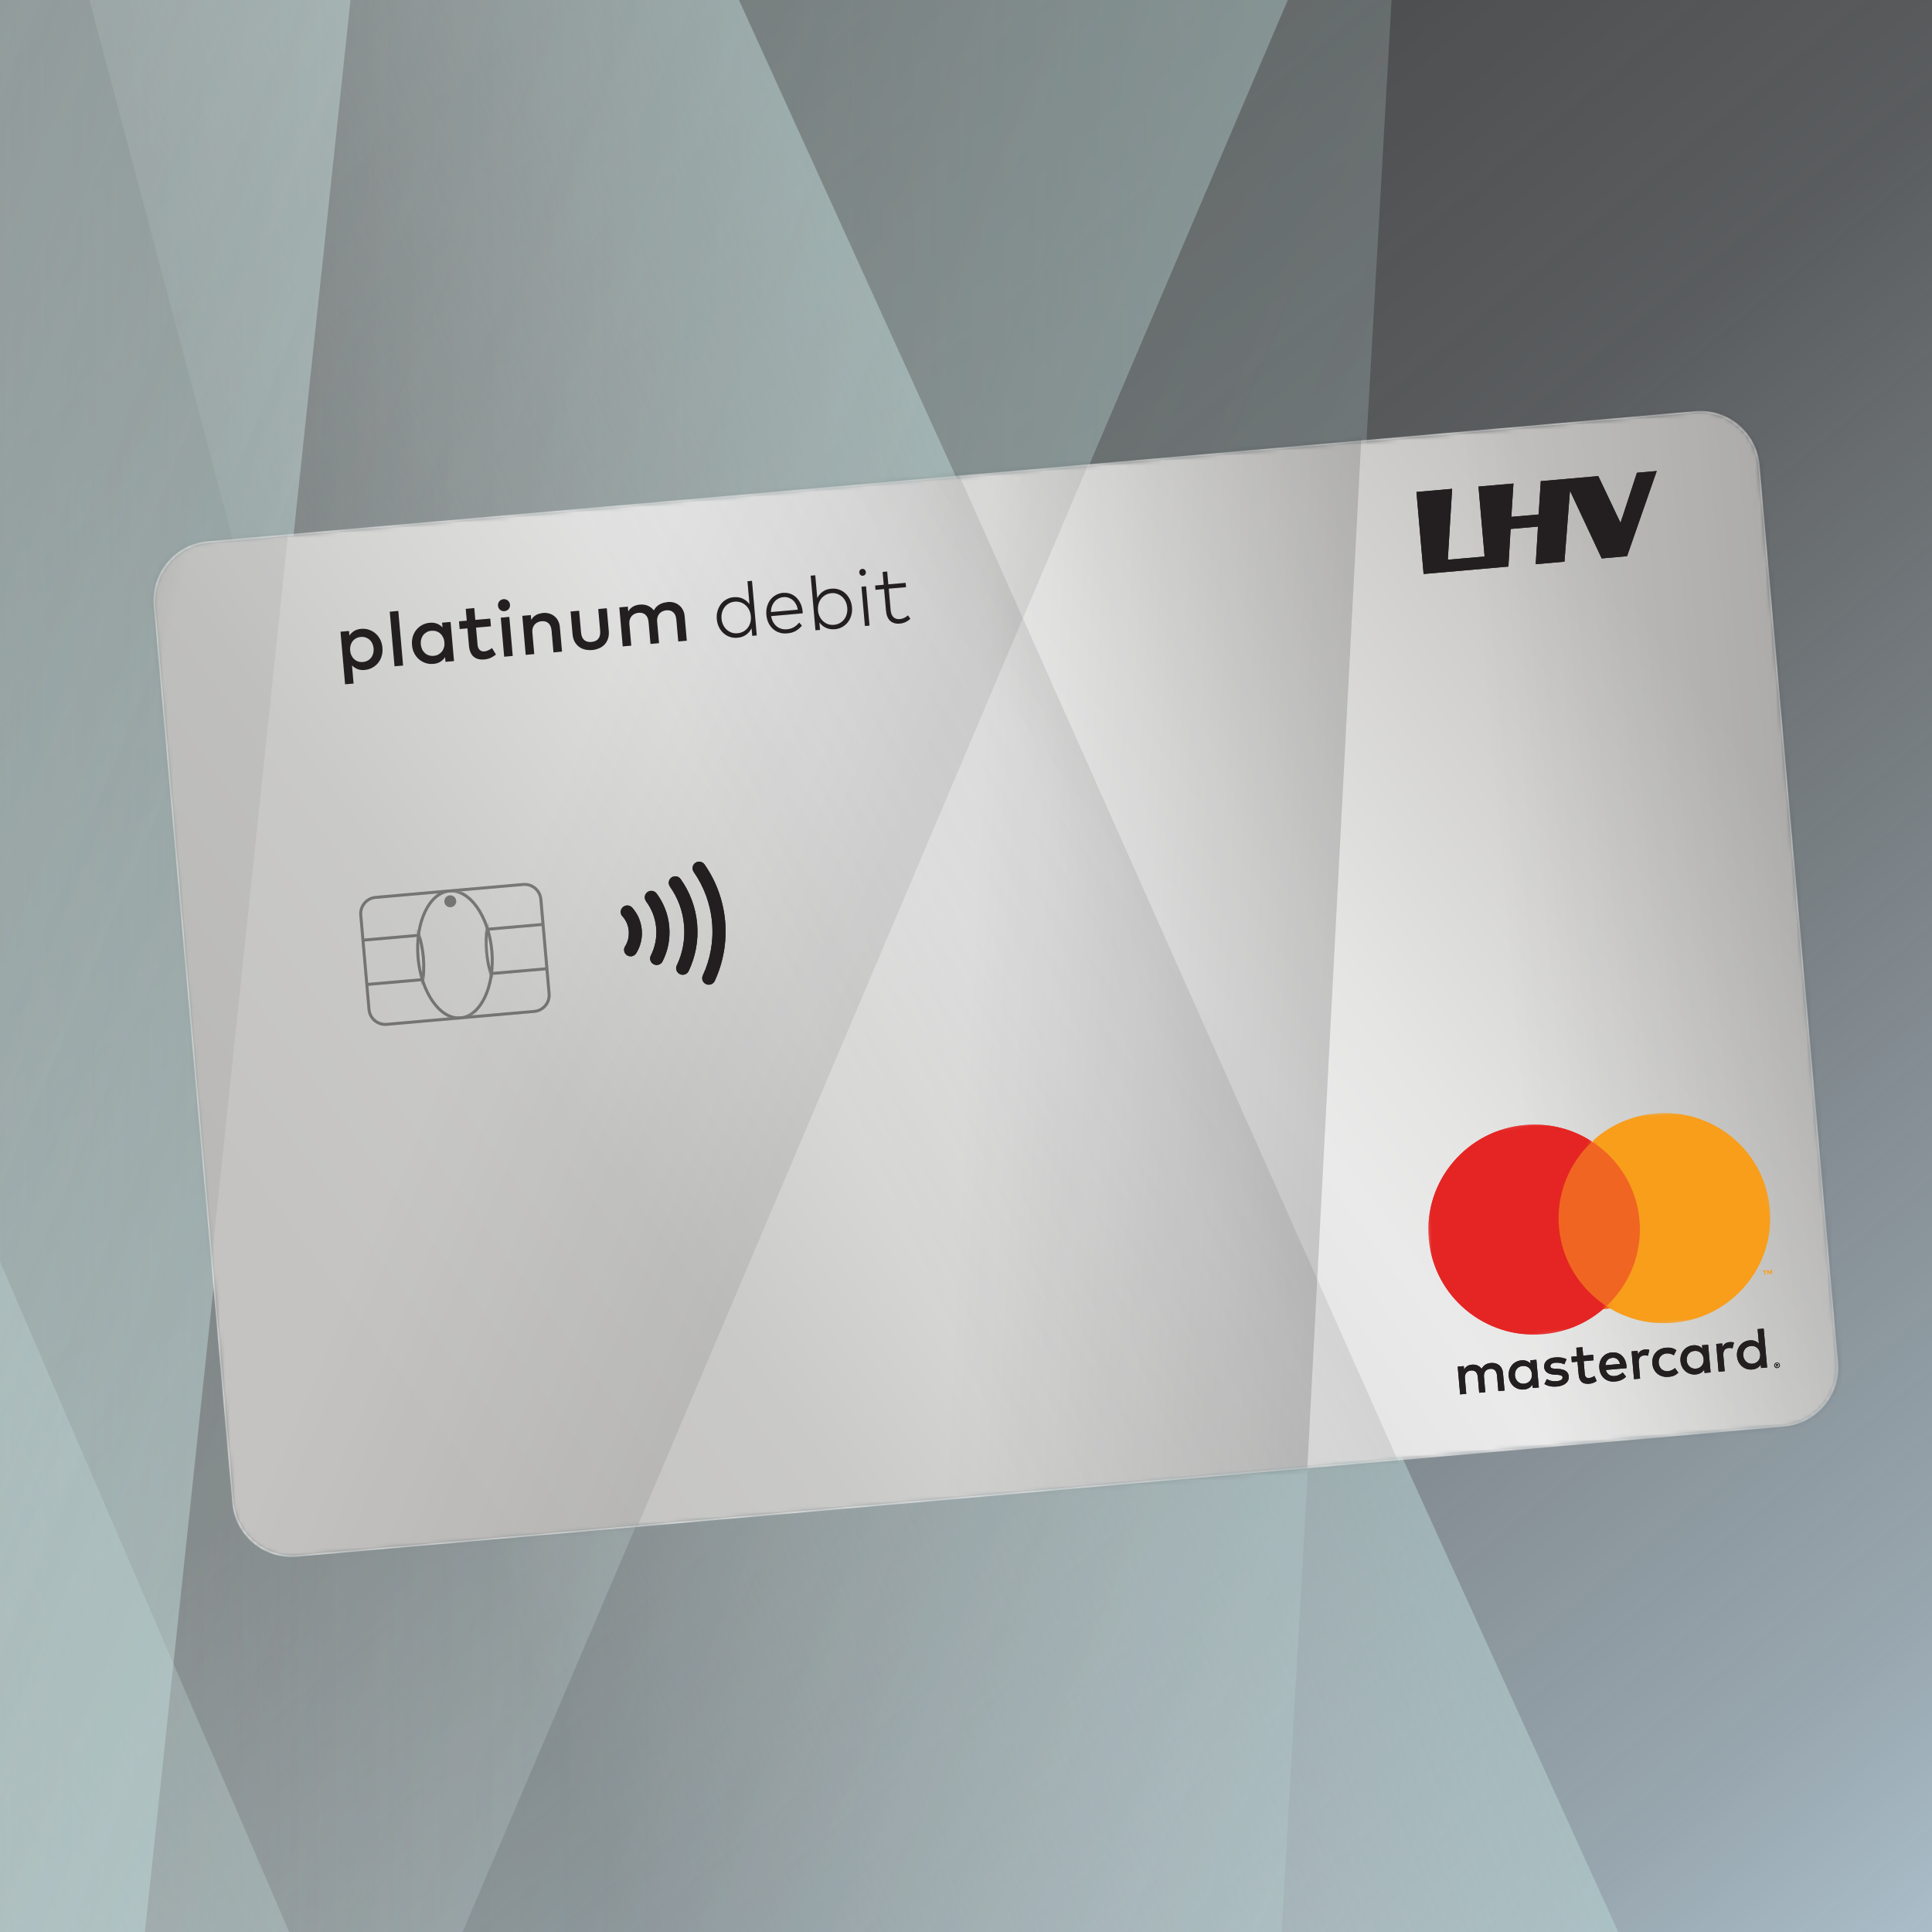
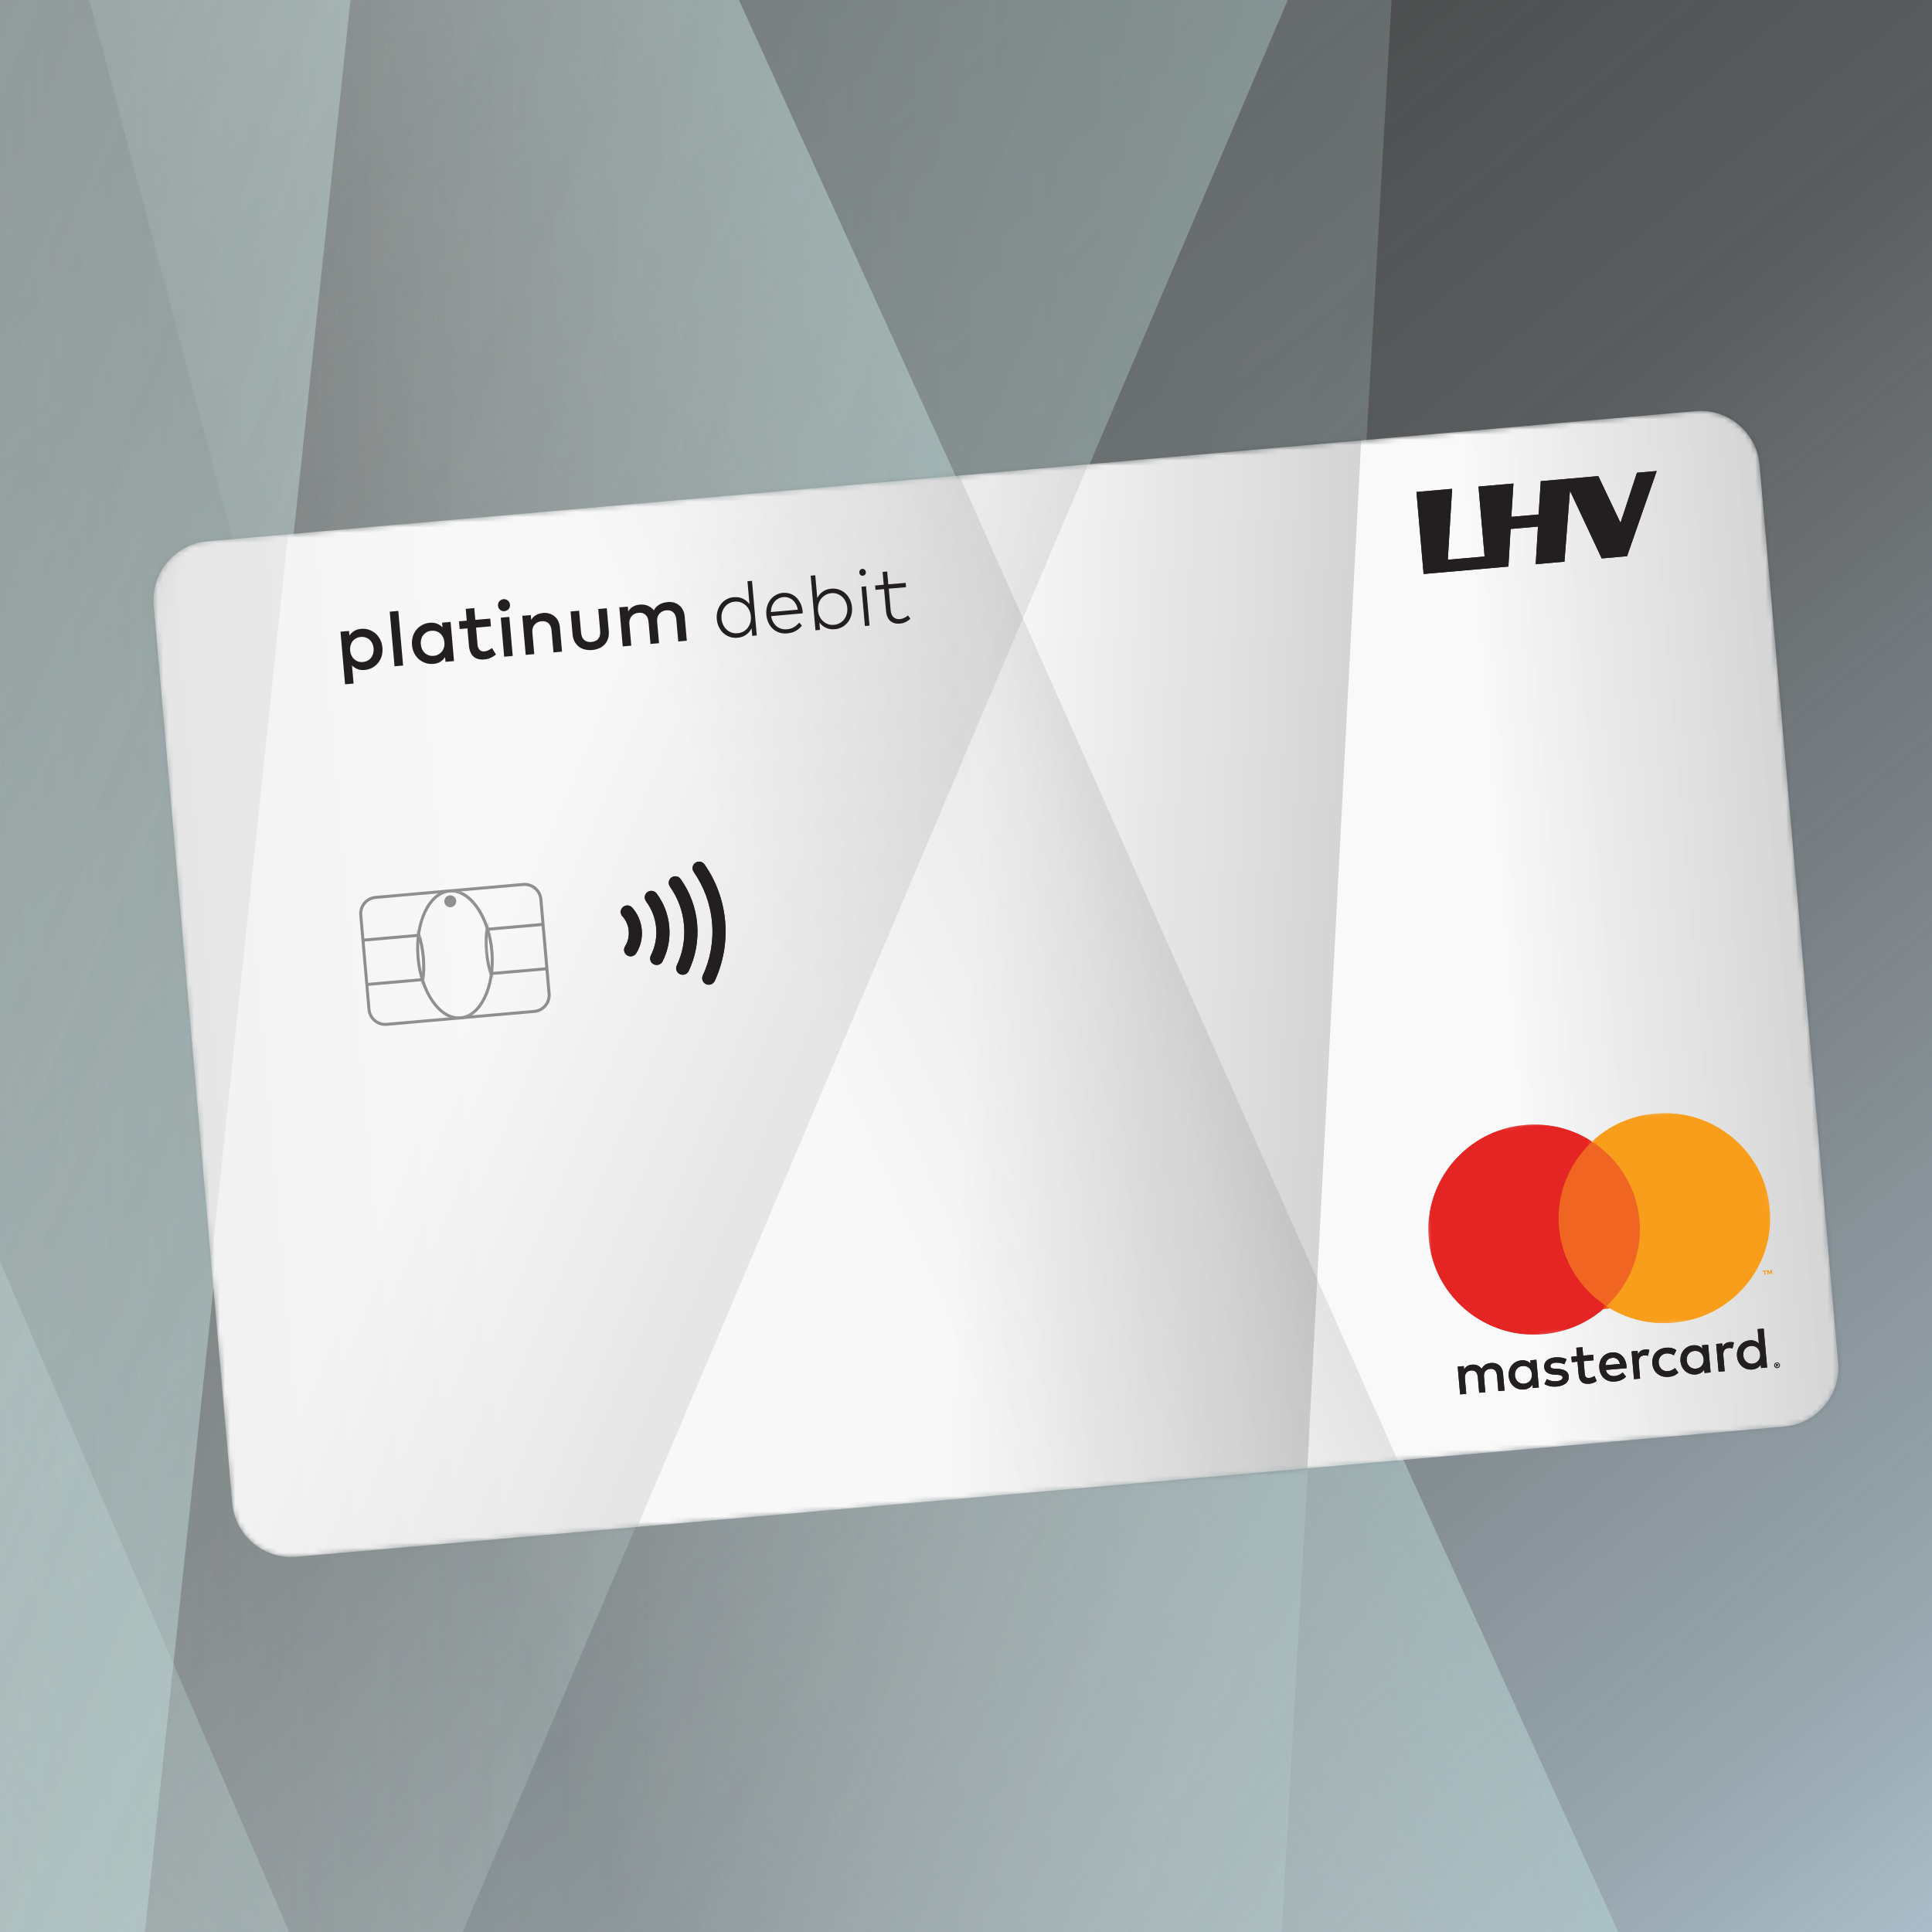
<svg xmlns="http://www.w3.org/2000/svg" xmlns:xlink="http://www.w3.org/1999/xlink" width="375" height="375" viewBox="0 0 375 375">
  <rect x="0" y="0" width="375" height="375" fill="#333333" stroke="none" />
  <defs>
    <style>
      .ap {
        mask: url(#ak);
      }

      .aq {
        mask: url(#aa);
      }

      .ar {
        mask: url(#ac);
      }

      .as {
        mask: url(#ai);
      }

      .at {
        mask: url(#ag);
      }

      .au {
        mask: url(#ae);
      }

      .av {
        mask: url(#j);
      }

      .aw {
        mask: url(#s);
      }

      .ax {
        mask: url(#u);
      }

      .ay {
        mask: url(#y);
      }

      .az {
        mask: url(#w);
      }

      .ba {
        fill: #f89e1b;
      }

      .ba, .bb, .bc, .bd, .be, .bf, .bg, .bh, .bi, .bj, .bk, .bl, .bm, .bn, .bo, .bp, .bq, .br, .bs, .bt, .bu, .bv, .bw {
        stroke-width: 0px;
      }

      .ba, .bb, .bd, .bf {
        fill-rule: evenodd;
      }

      .bb {
        fill: #f16522;
      }

      .bc {
        fill: none;
      }

      .bd, .bt {
        fill: #231f20;
      }

      .be {
        fill: url(#i);
        opacity: .3;
      }

      .be, .bg, .bh, .bj, .bk, .bl, .bm {
        mix-blend-mode: multiply;
      }

      .bf {
        fill: #e52523;
      }

      .bg {
        fill: url(#h);
      }

      .bg, .bh {
        opacity: .6;
      }

      .bh {
        fill: url(#g);
      }

      .bi {
        fill: #000;
      }

      .bj {
        fill: url(#c);
      }

      .bk {
        fill: url(#d);
      }

      .bx {
        fill: url(#m);
        stroke: rgba(0, 0, 0, .04);
        stroke-width: .58px;
      }

      .bl {
        fill: url(#e);
        opacity: .42;
      }

      .bm {
        fill: url(#f);
        opacity: .4;
      }

      .by {
        opacity: .24;
      }

      .bn {
        fill: url(#q);
      }

      .bn, .bo, .bp, .bq, .br {
        fill-opacity: .25;
      }

      .bo {
        fill: url(#n);
      }

      .bp {
        fill: url(#o);
      }

      .bq {
        fill: url(#p);
      }

      .br {
        fill: url(#r);
      }

      .bz {
        clip-path: url(#b);
      }

      .ca {
        clip-path: url(#am);
      }

      .cb {
        isolation: isolate;
      }

      .bs {
        fill: #fff;
      }

      .bu {
        fill: url(#ao);
      }

      .bv {
        fill: url(#an);
      }

      .bw {
        fill: url(#l);
      }
    </style>
    <clipPath id="b">
      <rect class="bc" width="375" height="375" />
    </clipPath>
    <linearGradient id="c" x1="-151.59" y1="-57.01" x2="305.47" y2="498.23" gradientUnits="userSpaceOnUse">
      <stop offset="0" stop-color="#fff" stop-opacity="0" />
      <stop offset=".1" stop-color="rgba(250, 252, 253, .06)" stop-opacity=".06" />
      <stop offset=".29" stop-color="rgba(239, 245, 248, .22)" stop-opacity=".22" />
      <stop offset=".55" stop-color="rgba(221, 233, 241, .48)" stop-opacity=".48" />
      <stop offset=".86" stop-color="rgba(197, 218, 230, .83)" stop-opacity=".83" />
      <stop offset="1" stop-color="#bad3e2" />
    </linearGradient>
    <linearGradient id="d" x1="-11321.76" y1="197.71" x2="-10861.93" y2="198.49" gradientTransform="translate(11011.92 396.29) scale(1 -1)" xlink:href="#c" />
    <linearGradient id="e" x1="-63.43" y1="191.27" x2="278.17" y2="191.27" gradientUnits="userSpaceOnUse">
      <stop offset="0" stop-color="#fff" stop-opacity="0" />
      <stop offset="1" stop-color="#aecfce" />
    </linearGradient>
    <linearGradient id="f" x1="-434.12" y1="1640.16" x2="-176.55" y2="1580.42" gradientTransform="translate(-233.36 -1461.61) rotate(-14.5)" xlink:href="#e" />
    <linearGradient id="g" x1="8.56" y1="996.71" x2="208.74" y2="946.14" gradientTransform="translate(-75.62 -752.39) rotate(-7.68)" xlink:href="#e" />
    <linearGradient id="h" x1="-1867.77" y1="-3014.52" x2="-1026.73" y2="-3227.03" gradientTransform="translate(-936.58 3584.2) rotate(36.86)" xlink:href="#e" />
    <linearGradient id="i" x1="-1711.93" y1="-3138.79" x2="-844.32" y2="-3358.01" gradientTransform="translate(-936.58 3584.2) rotate(36.86)" xlink:href="#e" />
    <mask id="j" data-name="mask" x="-40.83" y="49.88" width="412.68" height="282.53" maskUnits="userSpaceOnUse">
      <g id="k" data-name="mask0 7 3619">
        <path class="bs" d="M329.09,79.8L40.29,105.06c-6.33.55-11.01,6.13-10.46,12.46l15.24,174.19c.55,6.33,6.13,11.01,12.46,10.46l288.79-25.27c6.33-.55,11.01-6.13,10.46-12.46l-15.24-174.19c-.55-6.33-6.13-11.01-12.46-10.46Z" />
      </g>
    </mask>
    <linearGradient id="l" x1="376.49" y1="-325.24" x2="63.58" y2="-325.24" gradientTransform="translate(-54.23 -113.84) rotate(-5) scale(1 -1)" gradientUnits="userSpaceOnUse">
      <stop offset="0" stop-color="#f2f2f2" />
      <stop offset=".19" stop-color="#f9f9f9" />
      <stop offset=".82" stop-color="#f8f8f8" />
      <stop offset="1" stop-color="#f2f2f2" />
    </linearGradient>
    <linearGradient id="m" x1="343.08" y1="-250.47" x2="97.9" y2="-399.45" gradientTransform="translate(-54.23 -113.84) rotate(-5) scale(1 -1)" gradientUnits="userSpaceOnUse">
      <stop offset="0" stop-color="#c4c3c1" />
      <stop offset=".31" stop-color="#e5e5e4" />
      <stop offset=".39" stop-color="#eaeaea" />
      <stop offset=".49" stop-color="#e5e5e5" />
      <stop offset=".79" stop-color="#c9c9c7" />
      <stop offset="1" stop-color="#c4c3c1" />
    </linearGradient>
    <linearGradient id="n" x1="414.6" y1="-325.96" x2="319.13" y2="-325.96" gradientTransform="translate(-54.23 -113.84) rotate(-5) scale(1 -1)" gradientUnits="userSpaceOnUse">
      <stop offset="0" stop-color="#000" stop-opacity=".8" />
      <stop offset="1" stop-color="#000" stop-opacity="0" />
    </linearGradient>
    <linearGradient id="o" x1="309.87" y1="-334.89" x2="215.32" y2="-321.6" xlink:href="#n" />
    <linearGradient id="p" x1="49.74" y1="-292.86" x2="35.88" y2="-288.19" gradientTransform="translate(-54.23 -113.84) rotate(-5) scale(1 -1)" gradientUnits="userSpaceOnUse">
      <stop offset="0" stop-color="#000" stop-opacity=".2" />
      <stop offset=".36" stop-color="#000" stop-opacity=".33" />
      <stop offset=".54" stop-color="#000" stop-opacity=".03" />
      <stop offset="1" stop-color="#000" stop-opacity="0" />
    </linearGradient>
    <linearGradient id="q" x1="275.29" y1="-305.44" x2="185.02" y2="-336.52" gradientTransform="translate(-54.23 -113.84) rotate(-5) scale(1 -1)" gradientUnits="userSpaceOnUse">
      <stop offset="0" stop-color="#000" stop-opacity=".54" />
      <stop offset=".39" stop-color="#000" stop-opacity=".24" />
      <stop offset="1" stop-color="#000" stop-opacity="0" />
    </linearGradient>
    <linearGradient id="r" x1="208.35" y1="-349" x2="125.18" y2="-304.78" gradientTransform="translate(-54.23 -113.84) rotate(-5) scale(1 -1)" gradientUnits="userSpaceOnUse">
      <stop offset="0" stop-color="#000" stop-opacity=".41" />
      <stop offset="1" stop-color="#000" stop-opacity="0" />
    </linearGradient>
    <mask id="s" data-name="mask-1" x="67.48" y="173.8" width="17.21" height="25.25" maskUnits="userSpaceOnUse">
      <g id="t" data-name="mask1 7 3619">
        <path class="bs" d="M83.89,181.02l-4.58.4.8,9.17,4.58-.4-.8-9.17Z" />
      </g>
    </mask>
    <mask id="u" data-name="mask-2" x="93.06" y="171.47" width="16.07" height="25.25" maskUnits="userSpaceOnUse">
      <g id="v" data-name="mask2 7 3619">
        <path class="bs" d="M97.64,179.82l-4.58.4.8,9.17,4.58-.4-.8-9.17Z" />
      </g>
    </mask>
    <mask id="w" data-name="mask-3" x="77.46" y="171.9" width="20.54" height="26.82" maskUnits="userSpaceOnUse">
      <g id="x" data-name="mask3 7 3619">
        <path class="bs" d="M98,197.11l-18.34,1.6-2.21-25.21,18.34-1.6,2.21,25.21ZM80.11,190.59l-.8-9.17,16.04-1.4.8,9.17-16.04,1.4Z" />
      </g>
    </mask>
    <mask id="y" data-name="mask-4" x="275.54" y="217.24" width="36.65" height="43.5" maskUnits="userSpaceOnUse">
      <g id="z" data-name="mask4 7 3619">
        <path class="bs" d="M275.54,220.14l33.1-2.9,3.55,40.6-33.1,2.9-3.55-40.6Z" />
      </g>
    </mask>
    <mask id="aa" data-name="mask-5" x="308.64" y="214.35" width="36.65" height="43.5" maskUnits="userSpaceOnUse">
      <g id="ab" data-name="mask5 7 3619">
        <path class="bs" d="M308.64,217.24l33.1-2.9,3.55,40.6-33.1,2.9-3.55-40.6Z" />
      </g>
    </mask>
    <mask id="ac" data-name="mask-6" x="67.48" y="173.8" width="17.21" height="25.25" maskUnits="userSpaceOnUse">
      <g id="ad" data-name="mask6 7 3619">
        <path class="bs" d="M83.89,181.02l-4.58.4.8,9.17,4.58-.4-.8-9.17Z" />
      </g>
    </mask>
    <mask id="ae" data-name="mask-7" x="93.06" y="171.47" width="16.07" height="25.25" maskUnits="userSpaceOnUse">
      <g id="af" data-name="mask7 7 3619">
        <path class="bs" d="M97.64,179.82l-4.58.4.8,9.17,4.58-.4-.8-9.17Z" />
      </g>
    </mask>
    <mask id="ag" data-name="mask-8" x="77.46" y="171.9" width="20.54" height="26.82" maskUnits="userSpaceOnUse">
      <g id="ah" data-name="mask8 7 3619">
        <path class="bs" d="M98,197.11l-18.34,1.6-2.21-25.21,18.34-1.6,2.21,25.21ZM80.11,190.59l-.8-9.17,16.04-1.4.8,9.17-16.04,1.4Z" />
      </g>
    </mask>
    <mask id="ai" data-name="mask-9" x="275.54" y="217.24" width="36.65" height="43.5" maskUnits="userSpaceOnUse">
      <g id="aj" data-name="mask9 7 3619">
        <path class="bs" d="M275.54,220.14l33.1-2.9,3.55,40.6-33.1,2.9-3.55-40.6Z" />
      </g>
    </mask>
    <mask id="ak" data-name="mask-10" x="308.64" y="214.35" width="36.65" height="43.5" maskUnits="userSpaceOnUse">
      <g id="al" data-name="mask10 7 3619">
        <path class="bs" d="M308.64,217.24l33.1-2.9,3.55,40.6-33.1,2.9-3.55-40.6Z" />
      </g>
    </mask>
    <clipPath id="am">
      <rect class="bc" x="-684.42" width="375" height="375" />
    </clipPath>
    <linearGradient id="an" x1="-470.78" y1="-116.72" x2="-470.78" y2="373.86" gradientUnits="userSpaceOnUse">
      <stop offset="0" stop-color="#fff" stop-opacity="0" />
      <stop offset="1" stop-color="#9ec4c3" stop-opacity=".5" />
    </linearGradient>
    <linearGradient id="ao" x1="-434.44" y1="159.25" x2="-434.44" y2="-63.85" gradientUnits="userSpaceOnUse">
      <stop offset="0" stop-color="#fff" stop-opacity="0" />
      <stop offset=".82" stop-color="#9ec4c3" stop-opacity=".6" />
    </linearGradient>
  </defs>
  <g class="cb">
    <g id="a" data-name="Layer 1">
      <g class="bz">
        <g>
          <g>
            <polygon class="bj" points="430.09 454.29 -312.52 457.22 -312.52 -57.19 430.09 -60.11 430.09 454.29" />
            <rect class="bk" x="-345.76" y="-59.06" width="572.81" height="514.41" transform="translate(-118.72 396.29) rotate(-180)" />
            <polygon class="bl" points="278.17 -66.03 -53.28 -65.62 -63.43 448.57 58.36 448.57 278.17 -66.03" />
            <polygon class="bm" points="-138.57 -76.45 -381.92 -16.34 -191.66 465.57 65.85 397.55 -138.57 -76.45" />
            <polygon class="bh" points="117.45 -57.09 6.13 -42.24 139.16 458.37 337.28 425.93 117.45 -57.09" />
            <polygon class="bg" points="76.05 -75.36 -631.59 -96.17 -706.4 436.16 15.93 489.64 76.05 -75.36" />
            <polygon class="be" points="274.76 -81.84 -434.37 -102.65 -509.18 429.69 242.8 479.65 274.76 -81.84" />
          </g>
          <g class="av">
            <g>
              <path class="bw" d="M329.09,79.8L40.29,105.06c-6.33.55-11.01,6.13-10.46,12.46l15.24,174.19c.55,6.33,6.13,11.01,12.46,10.46l288.79-25.27c6.33-.55,11.01-6.13,10.46-12.46l-15.24-174.19c-.55-6.33-6.13-11.01-12.46-10.46Z" />
-               <path class="bx" d="M328.82,80.11L40.6,105.32c-6.33.55-11.01,6.13-10.46,12.46l15.19,173.62c.55,6.33,6.13,11.01,12.46,10.46l288.22-25.22c6.33-.55,11.01-6.13,10.46-12.46l-15.19-173.62c-.55-6.33-6.13-11.01-12.46-10.46Z" />
              <path class="bo" d="M274.89,74.06l77.78-6.8,19.19,219.35-77.85,6.81-19.12-219.36Z" />
              <path class="bp" d="M186.44,77.43l77.97,4.09-11.52,219.89-78.04-4.09,11.6-219.89Z" />
              <path class="bq" d="M-17.72,57.27l77.65,8.15-23.04,218.98-77.72-8.16L-17.72,57.27Z" />
              <path class="bn" d="M103.54,98.57l71.32-31.75,97.79,219.64-71.39,31.79L103.54,98.57Z" />
              <path class="br" d="M143.49,49.88l71.87,30.51-106.98,252.03-71.94-30.54L143.49,49.88Z" />
              <path class="bd" d="M120.82,177.85c.34.38.62.82.83,1.29.21.48.35.99.39,1.55s0,1.08-.12,1.59c-.12.51-.33.99-.6,1.42-.37.59-.18,1.37.42,1.74.6.36,1.38.18,1.75-.42.41-.66.72-1.38.9-2.15.19-.77.26-1.58.18-2.4s-.28-1.61-.6-2.34c-.32-.72-.75-1.38-1.26-1.96-.47-.52-1.27-.57-1.8-.1-.53.46-.58,1.26-.11,1.78Z" />
              <path class="bd" d="M125.39,174.94c1.09,1.45,1.8,3.2,1.97,5.14.17,1.94-.22,3.78-1.04,5.4-.31.62-.06,1.38.57,1.69.63.31,1.4.06,1.71-.56,1.03-2.02,1.52-4.34,1.3-6.76-.21-2.41-1.1-4.62-2.46-6.43-.42-.56-1.22-.67-1.78-.26-.56.42-.68,1.21-.26,1.77Z" />
              <path class="bd" d="M130.02,172.08c1.52,2.13,2.51,4.68,2.75,7.48s-.28,5.48-1.41,7.84c-.3.63-.03,1.38.61,1.68.64.3,1.4.03,1.7-.6,1.32-2.76,1.93-5.89,1.65-9.14-.28-3.25-1.44-6.23-3.21-8.72-.41-.57-1.2-.7-1.77-.3-.57.4-.71,1.19-.3,1.76Z" />
              <path class="bd" d="M134.65,169.24c1.96,2.82,3.24,6.16,3.56,9.82.32,3.66-.35,7.18-1.8,10.29-.29.63-.01,1.38.63,1.67.64.29,1.39.01,1.69-.62,1.62-3.5,2.38-7.46,2.02-11.57s-1.79-7.87-4-11.04c-.4-.57-1.19-.72-1.77-.32-.58.4-.73,1.18-.33,1.76Z" />
              <path class="bt" d="M314.87,100.43l-.32,1.05-.48-.98-3.84-8.09-11.17.98-.41,6.47-5.3.46.41-6.47-6.79.59,1.19,13.58-7.14.62.84-13.76-6.93.61,1.39,15.92,16.46-1.44.43-7.3,5.31-.46-.44,7.3,5.58-.49,1.07-13.77,6.16,13.14,4.92-.43,5.76-16.54-3.84.34-2.84,8.67Z" />
              <path class="bc" d="M314.87,100.43l-.32,1.05-.48-.98-3.84-8.09-11.17.98-.41,6.47-5.3.46.41-6.47-6.79.59,1.19,13.58-7.14.62.84-13.76-6.93.61,1.39,15.92,16.46-1.44.43-7.3,5.31-.46-.44,7.3,5.58-.49,1.07-13.77,6.16,13.14,4.92-.43,5.76-16.54-3.84.34-2.84,8.67Z" />
              <g class="by">
                <path class="bi" d="M87.5,176.09c.63-.06,1.1-.61,1.05-1.25s-.61-1.1-1.25-1.05-1.1.61-1.05,1.25.61,1.1,1.25,1.05Z" />
                <path class="bi" d="M70.31,177.59l1.6,18.33c.14,1.58,1.53,2.75,3.12,2.62l28.65-2.51c1.58-.14,2.75-1.54,2.61-3.12l-1.6-18.33c-.14-1.58-1.53-2.75-3.12-2.62l-28.65,2.51c-1.58.14-2.75,1.54-2.61,3.12ZM69.74,177.64c-.17-1.9,1.25-3.58,3.14-3.74l28.65-2.51c1.9-.17,3.57,1.24,3.74,3.14l1.6,18.33c.17,1.9-1.25,3.58-3.14,3.74l-28.65,2.51c-1.9.17-3.57-1.24-3.74-3.14l-1.6-18.33Z" />
                <path class="bi" d="M70.48,182.77l10.89-.95-.05-.57-10.89.95.05.57Z" />
                <path class="bi" d="M71.23,191.37l10.89-.95-.05-.57-10.89.95.05.57Z" />
                <path class="bi" d="M105.38,179.14l-10.89.95.05.57,10.89-.95-.05-.57Z" />
                <path class="bi" d="M106.13,187.74l-10.89.95.05.57,10.89-.95-.05-.57Z" />
                <g class="aw">
                  <path class="bi" d="M76.06,198.45c3.72-.33,6.41-5.95,5.82-12.63-.59-6.69-4.21-11.76-7.93-11.43s-6.41,5.95-5.82,12.63c.59,6.69,4.21,11.76,7.93,11.43ZM76.11,199.03c-4.11.36-7.94-4.99-8.55-11.95s2.23-12.9,6.35-13.26,7.94,4.99,8.55,11.95-2.23,12.9-6.35,13.26Z" />
                </g>
                <g class="ax">
                  <path class="bi" d="M102.65,196.13c3.72-.33,6.41-5.95,5.82-12.63-.59-6.69-4.21-11.76-7.93-11.43-3.72.33-6.41,5.95-5.82,12.63s4.21,11.76,7.93,11.43ZM102.7,196.7c-4.11.36-7.94-4.99-8.55-11.95-.61-6.96,2.23-12.9,6.35-13.26s7.94,4.99,8.55,11.95c.61,6.96-2.23,12.9-6.35,13.26Z" />
                </g>
                <g class="az">
                  <path class="bi" d="M89.36,197.29c3.72-.33,6.41-5.95,5.82-12.63-.59-6.69-4.21-11.76-7.93-11.43s-6.41,5.95-5.82,12.63c.59,6.69,4.21,11.76,7.93,11.43ZM89.41,197.86c-4.11.36-7.94-4.99-8.55-11.95-.61-6.96,2.23-12.9,6.35-13.26,4.11-.36,7.94,4.99,8.55,11.95.61,6.96-2.23,12.9-6.35,13.26Z" />
                </g>
              </g>
              <path class="bb" d="M302.96,254.78l17.93-1.57-2.82-32.27-17.93,1.57,2.82,32.27Z" />
              <g class="ay">
                <path class="bf" d="M302.6,238.23c-.57-6.48,1.99-12.51,6.42-16.64-3.72-2.41-8.25-3.65-13.02-3.23-11.3.99-19.66,10.88-18.68,22.09.98,11.21,10.94,19.5,22.23,18.51,4.77-.42,9.02-2.42,12.26-5.45-5.08-3.3-8.64-8.8-9.21-15.28Z" />
              </g>
              <path class="ba" d="M343.98,247.28l-.07-.79-.21.02-.19.56-.29-.52-.21.02.07.79h.15s-.05-.61-.05-.61l.27.49h.15s.18-.55.18-.55l.05.6h.15ZM342.66,247.4l-.06-.65.26-.02v-.13s-.69.06-.69.06v.13s.28-.02.28-.02l.06.65h.15Z" />
              <g class="aq">
                <path class="ba" d="M343.51,234.65c.98,11.21-7.38,21.1-18.68,22.09-4.77.42-9.3-.82-13.02-3.23,4.43-4.13,6.98-10.17,6.42-16.64-.57-6.48-4.13-11.98-9.21-15.28,3.24-3.02,7.49-5.03,12.26-5.45,11.3-.99,21.25,7.3,22.23,18.51Z" />
              </g>
              <path class="bd" d="M344.83,264.87v.13s.14-.01.14-.01c.03,0,.05-.01.07-.02.02-.01.02-.03.02-.05s-.01-.04-.03-.05c-.02,0-.04-.01-.07-.01h-.12ZM344.95,264.76c.06,0,.12,0,.15.03s.06.06.06.11c0,.04,0,.08-.03.1-.03.03-.06.05-.11.06l.18.17h-.13s-.17-.16-.17-.16h-.05s.02.19.02.19h-.11s-.04-.49-.04-.49l.23-.02ZM344.98,265.43c.06,0,.11-.02.16-.05.05-.03.09-.06.13-.1.03-.04.06-.09.08-.14.02-.05.02-.11.02-.17s-.02-.11-.05-.16c-.03-.05-.06-.09-.1-.13-.04-.03-.09-.06-.14-.08-.05-.02-.11-.02-.17-.02s-.11.02-.16.05c-.05.03-.09.06-.13.1-.03.04-.06.09-.08.14-.02.05-.02.11-.02.17s.02.11.05.16c.03.05.06.09.1.13s.09.06.14.08c.05.02.11.02.17.02ZM344.89,264.48c.08,0,.15,0,.22.02.07.02.13.06.18.1.05.04.1.1.13.16.03.06.06.13.06.2s0,.14-.03.21c-.02.07-.06.13-.1.18-.04.05-.1.1-.16.13-.06.03-.13.05-.21.06s-.15,0-.22-.02c-.07-.02-.13-.06-.19-.1-.05-.04-.1-.1-.13-.16-.03-.06-.05-.13-.06-.2s0-.14.02-.21c.02-.07.06-.13.1-.18.05-.05.1-.1.17-.13.07-.03.14-.05.21-.06ZM294.05,267c-.08-.95.47-1.78,1.5-1.87s1.7.6,1.79,1.58-.51,1.78-1.49,1.87-1.72-.63-1.8-1.58ZM298.45,266.62l-.24-2.69-1.18.1.06.65c-.42-.45-1.01-.71-1.78-.64-1.52.13-2.61,1.42-2.47,3.07s1.44,2.73,2.96,2.59c.77-.07,1.31-.42,1.65-.94l.06.65,1.18-.1-.24-2.7ZM338.36,263.12c-.08-.95.47-1.78,1.5-1.87.98-.09,1.7.6,1.79,1.58s-.51,1.78-1.48,1.87-1.72-.63-1.8-1.58ZM342.76,262.74l-.43-4.86-1.18.1.25,2.82c-.42-.45-1.01-.71-1.78-.64-1.52.13-2.61,1.42-2.47,3.07s1.44,2.73,2.96,2.59c.77-.07,1.31-.42,1.65-.94l.06.65,1.18-.1-.24-2.7ZM312.95,263.55c.76-.07,1.29.36,1.49,1.19l-2.82.25c.06-.79.49-1.36,1.33-1.43ZM312.89,262.5c-1.59.14-2.6,1.39-2.46,3.07.15,1.71,1.41,2.73,3.03,2.59.82-.07,1.55-.34,2.16-.95l-.66-.82c-.42.4-.98.65-1.53.7-.76.07-1.48-.22-1.74-1.18l4.03-.35c0-.15,0-.3-.02-.45-.16-1.68-1.3-2.74-2.83-2.6ZM327.39,264.08c-.08-.95.47-1.78,1.5-1.87s1.7.6,1.79,1.58-.51,1.78-1.49,1.87-1.72-.63-1.8-1.58ZM331.79,263.7l-.24-2.69-1.18.1.06.65c-.42-.45-1.01-.71-1.78-.64-1.52.13-2.61,1.42-2.47,3.07s1.44,2.73,2.96,2.59c.77-.07,1.31-.42,1.65-.94l.06.65,1.18-.1-.24-2.7ZM320.72,264.67c.14,1.64,1.4,2.73,3.15,2.58.82-.07,1.35-.3,1.9-.81l-.65-.9c-.42.35-.87.56-1.38.61-.94.07-1.7-.55-1.79-1.58s.54-1.77,1.48-1.87c.51-.04.99.08,1.46.36l.49-1c-.63-.41-1.19-.54-2.01-.47-1.75.15-2.79,1.45-2.65,3.08ZM335.7,260.5c-.68.06-1.1.41-1.36.91l-.06-.65-1.17.1.47,5.39,1.18-.1-.26-3.02c-.08-.89.26-1.42,1.04-1.49.24-.02.49,0,.75.07l.27-1.14c-.27-.08-.62-.09-.85-.07ZM304.09,263.84c-.6-.32-1.4-.45-2.26-.37-1.38.12-2.2.85-2.11,1.92.08.88.78,1.36,2.01,1.43l.56.03c.66.03.98.18,1,.48.04.42-.37.69-1.18.76s-1.43-.14-1.86-.41l-.48.96c.69.42,1.53.57,2.41.49,1.57-.14,2.41-.95,2.32-1.98-.08-.95-.84-1.38-2.04-1.45l-.56-.03c-.52-.02-.94-.09-.97-.45-.03-.4.33-.67.98-.72.69-.06,1.39.14,1.73.31l.43-.99ZM319.28,261.94c-.68.06-1.1.41-1.36.91l-.06-.65-1.17.1.47,5.39,1.18-.1-.26-3.02c-.08-.89.26-1.42,1.04-1.49.24-.02.49,0,.75.07l.27-1.14c-.27-.08-.61-.09-.85-.07ZM309.22,262.96l-1.93.17-.14-1.64-1.19.1.14,1.64-1.1.1.09,1.07,1.1-.1.22,2.46c.11,1.25.66,1.95,2.06,1.83.51-.04,1.09-.25,1.44-.55l-.43-.97c-.34.23-.71.37-1.02.4-.59.05-.82-.29-.86-.83l-.21-2.44,1.93-.17-.09-1.07ZM292.03,269.89l-.3-3.38c-.11-1.27-1-2.06-2.32-1.96-.69.05-1.39.33-1.83,1.13-.43-.57-1.05-.87-1.88-.8-.58.05-1.13.27-1.52.94l-.06-.66-1.18.1.47,5.39,1.19-.1-.26-2.99c-.08-.94.4-1.48,1.2-1.55s1.23.4,1.31,1.32l.26,3,1.19-.1-.26-2.99c-.08-.94.42-1.48,1.21-1.55s1.24.4,1.32,1.32l.26,3,1.19-.1Z" />
              <path class="bd" d="M120.82,177.85c.34.38.62.82.83,1.29.21.48.35.99.39,1.55s0,1.08-.12,1.59c-.12.51-.33.99-.6,1.42-.37.59-.18,1.37.42,1.74.6.36,1.38.18,1.75-.42.41-.66.72-1.38.9-2.15.19-.77.26-1.58.18-2.4s-.28-1.61-.6-2.34c-.32-.72-.75-1.38-1.26-1.96-.47-.52-1.27-.57-1.8-.1-.53.46-.58,1.26-.11,1.78Z" />
              <path class="bd" d="M125.39,174.94c1.09,1.45,1.8,3.2,1.97,5.14.17,1.94-.22,3.78-1.04,5.4-.31.62-.06,1.38.57,1.69.63.31,1.4.06,1.71-.56,1.03-2.02,1.52-4.34,1.3-6.76-.21-2.41-1.1-4.62-2.46-6.43-.42-.56-1.22-.67-1.78-.26-.56.42-.68,1.21-.26,1.77Z" />
              <path class="bd" d="M130.02,172.08c1.52,2.13,2.51,4.68,2.75,7.48s-.28,5.48-1.41,7.84c-.3.63-.03,1.38.61,1.68.64.3,1.4.03,1.7-.6,1.32-2.76,1.93-5.89,1.65-9.14-.28-3.25-1.44-6.23-3.21-8.72-.41-.57-1.2-.7-1.77-.3-.57.4-.71,1.19-.3,1.76Z" />
              <path class="bd" d="M134.65,169.24c1.96,2.82,3.24,6.16,3.56,9.82.32,3.66-.35,7.18-1.8,10.29-.29.63-.01,1.38.63,1.67.64.29,1.39.01,1.69-.62,1.62-3.5,2.38-7.46,2.02-11.57s-1.79-7.87-4-11.04c-.4-.57-1.19-.72-1.77-.32-.58.4-.73,1.18-.33,1.76Z" />
              <path class="bt" d="M314.87,100.43l-.32,1.05-.48-.98-3.84-8.09-11.17.98-.41,6.47-5.3.46.41-6.47-6.79.59,1.19,13.58-7.14.62.84-13.76-6.93.61,1.39,15.92,16.46-1.44.43-7.3,5.31-.46-.44,7.3,5.58-.49,1.07-13.77,6.16,13.14,4.92-.43,5.76-16.54-3.84.34-2.84,8.67Z" />
              <path class="bc" d="M314.87,100.43l-.32,1.05-.48-.98-3.84-8.09-11.17.98-.41,6.47-5.3.46.41-6.47-6.79.59,1.19,13.58-7.14.62.84-13.76-6.93.61,1.39,15.92,16.46-1.44.43-7.3,5.31-.46-.44,7.3,5.58-.49,1.07-13.77,6.16,13.14,4.92-.43,5.76-16.54-3.84.34-2.84,8.67Z" />
              <g class="by">
                <path class="bi" d="M87.5,176.09c.63-.06,1.1-.61,1.05-1.25s-.61-1.1-1.25-1.05-1.1.61-1.05,1.25.61,1.1,1.25,1.05Z" />
                <path class="bi" d="M70.31,177.59l1.6,18.33c.14,1.58,1.53,2.75,3.12,2.62l28.65-2.51c1.58-.14,2.75-1.54,2.61-3.12l-1.6-18.33c-.14-1.58-1.53-2.75-3.12-2.62l-28.65,2.51c-1.58.14-2.75,1.54-2.61,3.12ZM69.74,177.64c-.17-1.9,1.25-3.58,3.14-3.74l28.65-2.51c1.9-.17,3.57,1.24,3.74,3.14l1.6,18.33c.17,1.9-1.25,3.58-3.14,3.74l-28.65,2.51c-1.9.17-3.57-1.24-3.74-3.14l-1.6-18.33Z" />
                <path class="bi" d="M70.48,182.77l10.89-.95-.05-.57-10.89.95.05.57Z" />
                <path class="bi" d="M71.23,191.37l10.89-.95-.05-.57-10.89.95.05.57Z" />
                <path class="bi" d="M105.38,179.14l-10.89.95.05.57,10.89-.95-.05-.57Z" />
                <path class="bi" d="M106.13,187.74l-10.89.95.05.57,10.89-.95-.05-.57Z" />
                <g class="ar">
                  <path class="bi" d="M76.06,198.45c3.72-.33,6.41-5.95,5.82-12.63-.59-6.69-4.21-11.76-7.93-11.43s-6.41,5.95-5.82,12.63c.59,6.69,4.21,11.76,7.93,11.43ZM76.11,199.03c-4.11.36-7.94-4.99-8.55-11.95s2.23-12.9,6.35-13.26,7.94,4.99,8.55,11.95-2.23,12.9-6.35,13.26Z" />
                </g>
                <g class="au">
                  <path class="bi" d="M102.65,196.13c3.72-.33,6.41-5.95,5.82-12.63-.59-6.69-4.21-11.76-7.93-11.43-3.72.33-6.41,5.95-5.82,12.63s4.21,11.76,7.93,11.43ZM102.7,196.7c-4.11.36-7.94-4.99-8.55-11.95-.61-6.96,2.23-12.9,6.35-13.26s7.94,4.99,8.55,11.95c.61,6.96-2.23,12.9-6.35,13.26Z" />
                </g>
                <g class="at">
                  <path class="bi" d="M89.36,197.29c3.72-.33,6.41-5.95,5.82-12.63-.59-6.69-4.21-11.76-7.93-11.43s-6.41,5.95-5.82,12.63c.59,6.69,4.21,11.76,7.93,11.43ZM89.41,197.86c-4.11.36-7.94-4.99-8.55-11.95-.61-6.96,2.23-12.9,6.35-13.26,4.11-.36,7.94,4.99,8.55,11.95.61,6.96-2.23,12.9-6.35,13.26Z" />
                </g>
              </g>
              <path class="bb" d="M302.96,254.78l17.93-1.57-2.82-32.27-17.93,1.57,2.82,32.27Z" />
              <g class="as">
                <path class="bf" d="M302.6,238.23c-.57-6.48,1.99-12.51,6.42-16.64-3.72-2.41-8.25-3.65-13.02-3.23-11.3.99-19.66,10.88-18.68,22.09.98,11.21,10.94,19.5,22.23,18.51,4.77-.42,9.02-2.42,12.26-5.45-5.08-3.3-8.64-8.8-9.21-15.28Z" />
              </g>
              <path class="ba" d="M343.98,247.28l-.07-.79-.21.02-.19.56-.29-.52-.21.02.07.79h.15s-.05-.61-.05-.61l.27.49h.15s.18-.55.18-.55l.05.6h.15ZM342.66,247.4l-.06-.65.26-.02v-.13s-.69.06-.69.06v.13s.28-.02.28-.02l.06.65h.15Z" />
              <g class="ap">
                <path class="ba" d="M343.51,234.65c.98,11.21-7.38,21.1-18.68,22.09-4.77.42-9.3-.82-13.02-3.23,4.43-4.13,6.98-10.17,6.42-16.64-.57-6.48-4.13-11.98-9.21-15.28,3.24-3.02,7.49-5.03,12.26-5.45,11.3-.99,21.25,7.3,22.23,18.51Z" />
              </g>
              <path class="bd" d="M344.83,264.87v.13s.14-.01.14-.01c.03,0,.05-.01.07-.02.02-.01.02-.03.02-.05s-.01-.04-.03-.05c-.02,0-.04-.01-.07-.01h-.12ZM344.95,264.76c.06,0,.12,0,.15.03s.06.06.06.11c0,.04,0,.08-.03.1-.03.03-.06.05-.11.06l.18.17h-.13s-.17-.16-.17-.16h-.05s.02.19.02.19h-.11s-.04-.49-.04-.49l.23-.02ZM344.98,265.43c.06,0,.11-.02.16-.05.05-.03.09-.06.13-.1.03-.04.06-.09.08-.14.02-.05.02-.11.02-.17s-.02-.11-.05-.16c-.03-.05-.06-.09-.1-.13-.04-.03-.09-.06-.14-.08-.05-.02-.11-.02-.17-.02s-.11.02-.16.05c-.05.03-.09.06-.13.1-.03.04-.06.09-.08.14-.02.05-.02.11-.02.17s.02.11.05.16c.03.05.06.09.1.13s.09.06.14.08c.05.02.11.02.17.02ZM344.89,264.48c.08,0,.15,0,.22.02.07.02.13.06.18.1.05.04.1.1.13.16.03.06.06.13.06.2s0,.14-.03.21c-.02.07-.06.13-.1.18-.04.05-.1.1-.16.13-.06.03-.13.05-.21.06s-.15,0-.22-.02c-.07-.02-.13-.06-.19-.1-.05-.04-.1-.1-.13-.16-.03-.06-.05-.13-.06-.2s0-.14.02-.21c.02-.07.06-.13.1-.18.05-.05.1-.1.17-.13.07-.03.14-.05.21-.06ZM294.05,267c-.08-.95.47-1.78,1.5-1.87s1.7.6,1.79,1.58-.51,1.78-1.49,1.87-1.72-.63-1.8-1.58ZM298.45,266.62l-.24-2.69-1.18.1.06.65c-.42-.45-1.01-.71-1.78-.64-1.52.13-2.61,1.42-2.47,3.07s1.44,2.73,2.96,2.59c.77-.07,1.31-.42,1.65-.94l.06.65,1.18-.1-.24-2.7ZM338.36,263.12c-.08-.95.47-1.78,1.5-1.87.98-.09,1.7.6,1.79,1.58s-.51,1.78-1.48,1.87-1.72-.63-1.8-1.58ZM342.76,262.74l-.43-4.86-1.18.1.25,2.82c-.42-.45-1.01-.71-1.78-.64-1.52.13-2.61,1.42-2.47,3.07s1.44,2.73,2.96,2.59c.77-.07,1.31-.42,1.65-.94l.06.65,1.18-.1-.24-2.7ZM312.95,263.55c.76-.07,1.29.36,1.49,1.19l-2.82.25c.06-.79.49-1.36,1.33-1.43ZM312.89,262.5c-1.59.14-2.6,1.39-2.46,3.07.15,1.71,1.41,2.73,3.03,2.59.82-.07,1.55-.34,2.16-.95l-.66-.82c-.42.4-.98.65-1.53.7-.76.07-1.48-.22-1.74-1.18l4.03-.35c0-.15,0-.3-.02-.45-.16-1.68-1.3-2.74-2.83-2.6ZM327.39,264.08c-.08-.95.47-1.78,1.5-1.87s1.7.6,1.79,1.58-.51,1.78-1.49,1.87-1.72-.63-1.8-1.58ZM331.79,263.7l-.24-2.69-1.18.1.06.65c-.42-.45-1.01-.71-1.78-.64-1.52.13-2.61,1.42-2.47,3.07s1.44,2.73,2.96,2.59c.77-.07,1.31-.42,1.65-.94l.06.65,1.18-.1-.24-2.7ZM320.72,264.67c.14,1.64,1.4,2.73,3.15,2.58.82-.07,1.35-.3,1.9-.81l-.65-.9c-.42.35-.87.56-1.38.61-.94.07-1.7-.55-1.79-1.58s.54-1.77,1.48-1.87c.51-.04.99.08,1.46.36l.49-1c-.63-.41-1.19-.54-2.01-.47-1.75.15-2.79,1.45-2.65,3.08ZM335.7,260.5c-.68.06-1.1.41-1.36.91l-.06-.65-1.17.1.47,5.39,1.18-.1-.26-3.02c-.08-.89.26-1.42,1.04-1.49.24-.02.49,0,.75.07l.27-1.14c-.27-.08-.62-.09-.85-.07ZM304.09,263.84c-.6-.32-1.4-.45-2.26-.37-1.38.12-2.2.85-2.11,1.92.08.88.78,1.36,2.01,1.43l.56.03c.66.03.98.18,1,.48.04.42-.37.69-1.18.76s-1.43-.14-1.86-.41l-.48.96c.69.42,1.53.57,2.41.49,1.57-.14,2.41-.95,2.32-1.98-.08-.95-.84-1.38-2.04-1.45l-.56-.03c-.52-.02-.94-.09-.97-.45-.03-.4.33-.67.98-.72.69-.06,1.39.14,1.73.31l.43-.99ZM319.28,261.94c-.68.06-1.1.41-1.36.91l-.06-.65-1.17.1.47,5.39,1.18-.1-.26-3.02c-.08-.89.26-1.42,1.04-1.49.24-.02.49,0,.75.07l.27-1.14c-.27-.08-.61-.09-.85-.07ZM309.22,262.96l-1.93.17-.14-1.64-1.19.1.14,1.64-1.1.1.09,1.07,1.1-.1.22,2.46c.11,1.25.66,1.95,2.06,1.83.51-.04,1.09-.25,1.44-.55l-.43-.97c-.34.23-.71.37-1.02.4-.59.05-.82-.29-.86-.83l-.21-2.44,1.93-.17-.09-1.07ZM292.03,269.89l-.3-3.38c-.11-1.27-1-2.06-2.32-1.96-.69.05-1.39.33-1.83,1.13-.43-.57-1.05-.87-1.88-.8-.58.05-1.13.27-1.52.94l-.06-.66-1.18.1.47,5.39,1.19-.1-.26-2.99c-.08-.94.4-1.48,1.2-1.55s1.23.4,1.31,1.32l.26,3,1.19-.1-.26-2.99c-.08-.94.42-1.48,1.21-1.55s1.24.4,1.32,1.32l.26,3,1.19-.1Z" />
              <path class="bd" d="M175.88,113.97l-3.37.29.36,4.16c.03.33.09.6.19.83.1.23.22.41.38.56.16.14.34.24.54.3.2.06.43.08.67.06.32-.03.61-.11.87-.24.27-.13.5-.29.7-.49l.48.65c-.24.25-.54.46-.88.63-.34.17-.73.28-1.17.32-.76.07-1.38-.11-1.85-.52-.47-.41-.75-1.08-.83-2l-.37-4.18-1.67.15-.07-.84,1.67-.15-.22-2.49.89-.08.22,2.49,3.37-.29.07.84ZM167.88,121.51l.89-.08-.67-7.63-.89.08.67,7.63ZM167.36,110.42c.18-.02.34.04.47.15.13.12.21.27.23.46s-.03.35-.14.49c-.11.13-.26.21-.44.23s-.34-.03-.47-.15c-.13-.11-.2-.27-.22-.46s.03-.35.14-.49c.11-.14.25-.22.43-.23ZM161.35,115.14c-.41.04-.79.15-1.12.34-.33.19-.61.43-.84.72-.23.29-.4.64-.51,1.02-.11.39-.14.8-.11,1.24s.14.84.32,1.2c.17.36.4.67.68.92.28.25.59.44.95.57.36.12.75.17,1.16.13s.8-.15,1.13-.34c.33-.19.61-.43.84-.73.23-.3.39-.64.5-1.03.11-.39.14-.79.1-1.23s-.14-.83-.32-1.19c-.17-.36-.4-.67-.67-.92-.28-.25-.6-.44-.96-.57-.36-.13-.75-.18-1.17-.14ZM161.38,114.26c.51-.04,1,.01,1.46.17.46.16.87.4,1.23.72.36.32.65.72.88,1.18.23.47.37.98.42,1.55s0,1.1-.15,1.6c-.15.5-.37.94-.67,1.31-.3.38-.66.68-1.09.92-.43.24-.9.38-1.41.42-.66.06-1.25-.04-1.75-.28-.51-.24-.93-.59-1.26-1.04l.13,1.45-.89.08-.93-10.6.89-.08.39,4.42c.25-.5.6-.91,1.06-1.24.46-.33,1.02-.53,1.68-.58ZM152.08,115.9c-.37.03-.71.13-1,.29-.3.16-.55.37-.76.62-.21.26-.38.55-.5.89-.12.34-.18.7-.19,1.1l5.22-.46c-.06-.39-.18-.74-.35-1.06-.17-.31-.37-.58-.62-.79-.24-.21-.52-.37-.83-.48-.31-.1-.63-.14-.97-.11ZM152.02,115.08c.48-.04.94.01,1.38.17.43.15.82.39,1.15.71.33.32.61.71.83,1.17.22.46.35.98.41,1.54,0,.07,0,.14.01.2,0,.06,0,.12,0,.18l-6.12.54c.07.44.2.83.39,1.16.19.33.42.61.69.83.27.22.58.38.92.47.34.1.69.13,1.07.09.51-.04.96-.18,1.35-.41.39-.23.73-.53,1.02-.89l.53.59c-.21.26-.43.49-.66.67-.23.18-.46.33-.7.45-.24.12-.49.21-.75.27-.25.06-.51.1-.78.12-.53.05-1.03,0-1.5-.16-.47-.15-.88-.39-1.23-.71-.36-.32-.65-.71-.87-1.17-.22-.47-.36-.99-.41-1.57s0-1.11.14-1.61c.14-.5.36-.94.65-1.32.29-.38.65-.68,1.08-.92.43-.23.89-.37,1.41-.42ZM142.62,116.78c-.42.04-.8.15-1.13.34-.34.19-.62.43-.84.73-.23.3-.39.64-.5,1.02-.11.39-.14.8-.1,1.23s.14.83.32,1.19c.17.36.4.67.67.92.28.25.6.44.96.57.36.13.75.17,1.17.13s.79-.15,1.12-.33c.33-.18.61-.42.84-.72.23-.3.4-.64.51-1.02.11-.39.14-.8.1-1.23s-.14-.84-.32-1.2c-.17-.36-.4-.67-.68-.92-.28-.25-.6-.44-.96-.57-.36-.13-.75-.17-1.16-.14ZM142.44,115.92c.67-.06,1.26.04,1.76.29.51.25.93.6,1.27,1.05l-.39-4.44.88-.08.93,10.6-.88.08-.13-1.47c-.25.51-.61.93-1.07,1.26-.46.33-1.02.53-1.69.58-.51.04-1-.01-1.46-.17-.46-.16-.87-.4-1.23-.72-.36-.32-.65-.71-.88-1.18-.23-.46-.37-.98-.42-1.55s0-1.1.15-1.6c.15-.5.37-.94.66-1.32.29-.38.66-.69,1.08-.92.43-.24.9-.38,1.41-.42Z" />
              <path class="bd" d="M97.72,116.3c.16-.01.32,0,.47.05.15.05.28.12.39.22.11.1.21.21.28.35.07.14.12.29.13.45s0,.32-.05.47c-.05.15-.12.28-.22.39-.1.11-.21.2-.35.27-.14.07-.29.11-.45.13s-.32,0-.47-.05c-.15-.05-.28-.12-.39-.21-.11-.09-.2-.21-.27-.35-.07-.14-.11-.29-.13-.45s0-.32.05-.47c.05-.15.12-.28.21-.39.09-.11.21-.21.35-.28.14-.07.29-.12.45-.13ZM129.55,116.85c.45-.04.87,0,1.26.11.39.11.73.29,1.03.54.3.24.54.54.72.9.18.35.29.76.33,1.2l.42,4.76-1.66.15-.37-4.22c-.06-.64-.25-1.12-.59-1.43-.34-.32-.79-.45-1.35-.4-.27.02-.52.09-.75.2-.23.11-.43.25-.59.44-.16.18-.29.41-.37.67-.08.26-.11.55-.08.87l.37,4.2-1.66.15-.37-4.22c-.06-.64-.25-1.12-.59-1.43-.34-.32-.79-.45-1.35-.4-.27.02-.52.09-.75.2-.23.11-.42.25-.59.44-.16.18-.28.41-.37.67-.08.26-.11.55-.08.87l.37,4.2-1.66.15-.66-7.58,1.65-.14.08.93c.13-.24.29-.43.46-.59.18-.16.36-.29.56-.4.2-.1.4-.18.61-.23.21-.05.41-.09.6-.1.58-.05,1.11.02,1.58.22.47.2.86.5,1.16.9.14-.28.31-.52.52-.72.21-.2.43-.35.66-.48.24-.12.48-.21.73-.28.25-.06.5-.1.73-.12ZM118.16,122.45c.05.6,0,1.13-.17,1.58-.16.45-.4.83-.7,1.13-.3.3-.66.54-1.07.7-.41.17-.84.27-1.28.31s-.88.01-1.32-.08c-.43-.09-.83-.26-1.18-.51-.35-.25-.65-.58-.88-.99-.24-.42-.38-.92-.43-1.53l-.38-4.37,1.66-.15.37,4.22c.03.36.11.67.22.92.12.25.27.44.45.59.18.14.39.24.62.29.23.05.48.07.74.04s.5-.08.72-.17c.22-.09.41-.22.56-.4.15-.17.27-.39.34-.66.07-.26.09-.58.06-.94l-.37-4.22,1.66-.15.38,4.37ZM105.33,118.97c.45-.04.87,0,1.26.11.39.11.73.29,1.03.54.3.24.54.54.72.9.18.35.29.76.33,1.2l.42,4.76-1.66.15-.37-4.22c-.06-.64-.25-1.12-.59-1.43-.34-.32-.79-.45-1.35-.4-.27.02-.52.09-.75.2-.23.11-.43.25-.59.44-.16.18-.29.41-.37.67-.08.26-.11.55-.08.87l.37,4.2-1.66.15-.66-7.58,1.65-.14.08.93c.13-.24.29-.43.46-.59.17-.16.36-.29.56-.4.2-.1.4-.18.61-.23.21-.05.41-.09.6-.1ZM97.86,127.47l1.66-.15-.66-7.58-1.66.15.66,7.58ZM95.3,121.57l-2.9.25.29,3.3c.02.25.07.47.15.64.08.17.18.31.3.42.12.1.25.18.4.22.15.04.31.05.48.04.26-.02.52-.1.77-.22.26-.12.49-.27.71-.43l.77,1.26c-.29.23-.62.44-.99.62-.37.18-.79.29-1.28.33-.86.08-1.55-.1-2.07-.54-.52-.44-.82-1.16-.91-2.16l-.29-3.33-1.51.13-.13-1.5,1.51-.13-.2-2.29,1.66-.15.2,2.29,2.9-.25.13,1.5ZM83.74,122.43c-.36.03-.67.12-.94.28-.27.16-.49.35-.67.59-.18.24-.3.51-.38.81-.08.3-.1.62-.07.96s.11.64.24.93c.13.29.31.53.52.73.21.2.47.36.76.46.29.1.62.14.98.11s.65-.12.92-.27c.27-.15.49-.34.68-.57.18-.23.31-.5.4-.81.09-.31.11-.63.08-.98s-.11-.67-.25-.95c-.14-.28-.31-.53-.53-.73-.22-.2-.47-.35-.76-.45-.29-.1-.61-.13-.95-.1ZM88.12,128.32l-1.65.14-.08-.91c-.23.36-.54.66-.91.89-.37.24-.83.38-1.37.42s-1.04,0-1.51-.17c-.48-.16-.9-.4-1.28-.72-.37-.32-.68-.72-.92-1.19-.24-.47-.38-1-.43-1.58s0-1.12.15-1.63c.15-.51.39-.95.7-1.33.31-.38.69-.69,1.13-.93.44-.24.93-.38,1.46-.43s1.02.01,1.43.18c.41.17.76.41,1.05.72l-.08-.92,1.65-.14.66,7.58ZM76.58,129.33l1.66-.15-.93-10.6-1.66.15.93,10.6ZM70.03,123.63c-.34.03-.65.12-.92.27-.27.15-.49.34-.67.57-.18.23-.31.5-.4.81-.08.31-.11.63-.08.98s.11.66.25.95c.14.29.31.53.53.73.22.2.47.35.76.45.29.1.61.13.95.1s.67-.12.94-.28c.27-.15.5-.35.67-.59.18-.24.3-.51.38-.81.08-.3.11-.62.08-.95s-.11-.64-.24-.93c-.13-.29-.3-.53-.52-.73-.21-.2-.47-.35-.76-.46-.3-.1-.62-.14-.98-.11ZM70.09,122.06c.53-.05,1.03,0,1.51.17.48.16.91.4,1.28.72.37.32.68.72.92,1.19.24.47.38,1,.43,1.58s0,1.12-.15,1.63c-.15.5-.39.95-.7,1.33-.31.38-.69.69-1.13.93-.44.24-.93.38-1.46.43s-1.02-.01-1.42-.18c-.4-.17-.75-.4-1.05-.71l.31,3.53-1.65.14-.89-10.21,1.65-.14.08.9c.23-.36.54-.65.91-.89.37-.23.83-.38,1.37-.42Z" />
            </g>
          </g>
        </g>
      </g>
      <g class="ca">
        <g>
          <rect class="bs" x="-917.74" y="-36.17" width="1053.81" height="490.58" />
          <rect class="bv" x="-997.69" y="-116.11" width="1053.81" height="490.58" />
          <rect class="bu" x="-1037.67" y="-1.5" width="1206.46" height="391.03" />
        </g>
      </g>
    </g>
  </g>
</svg>